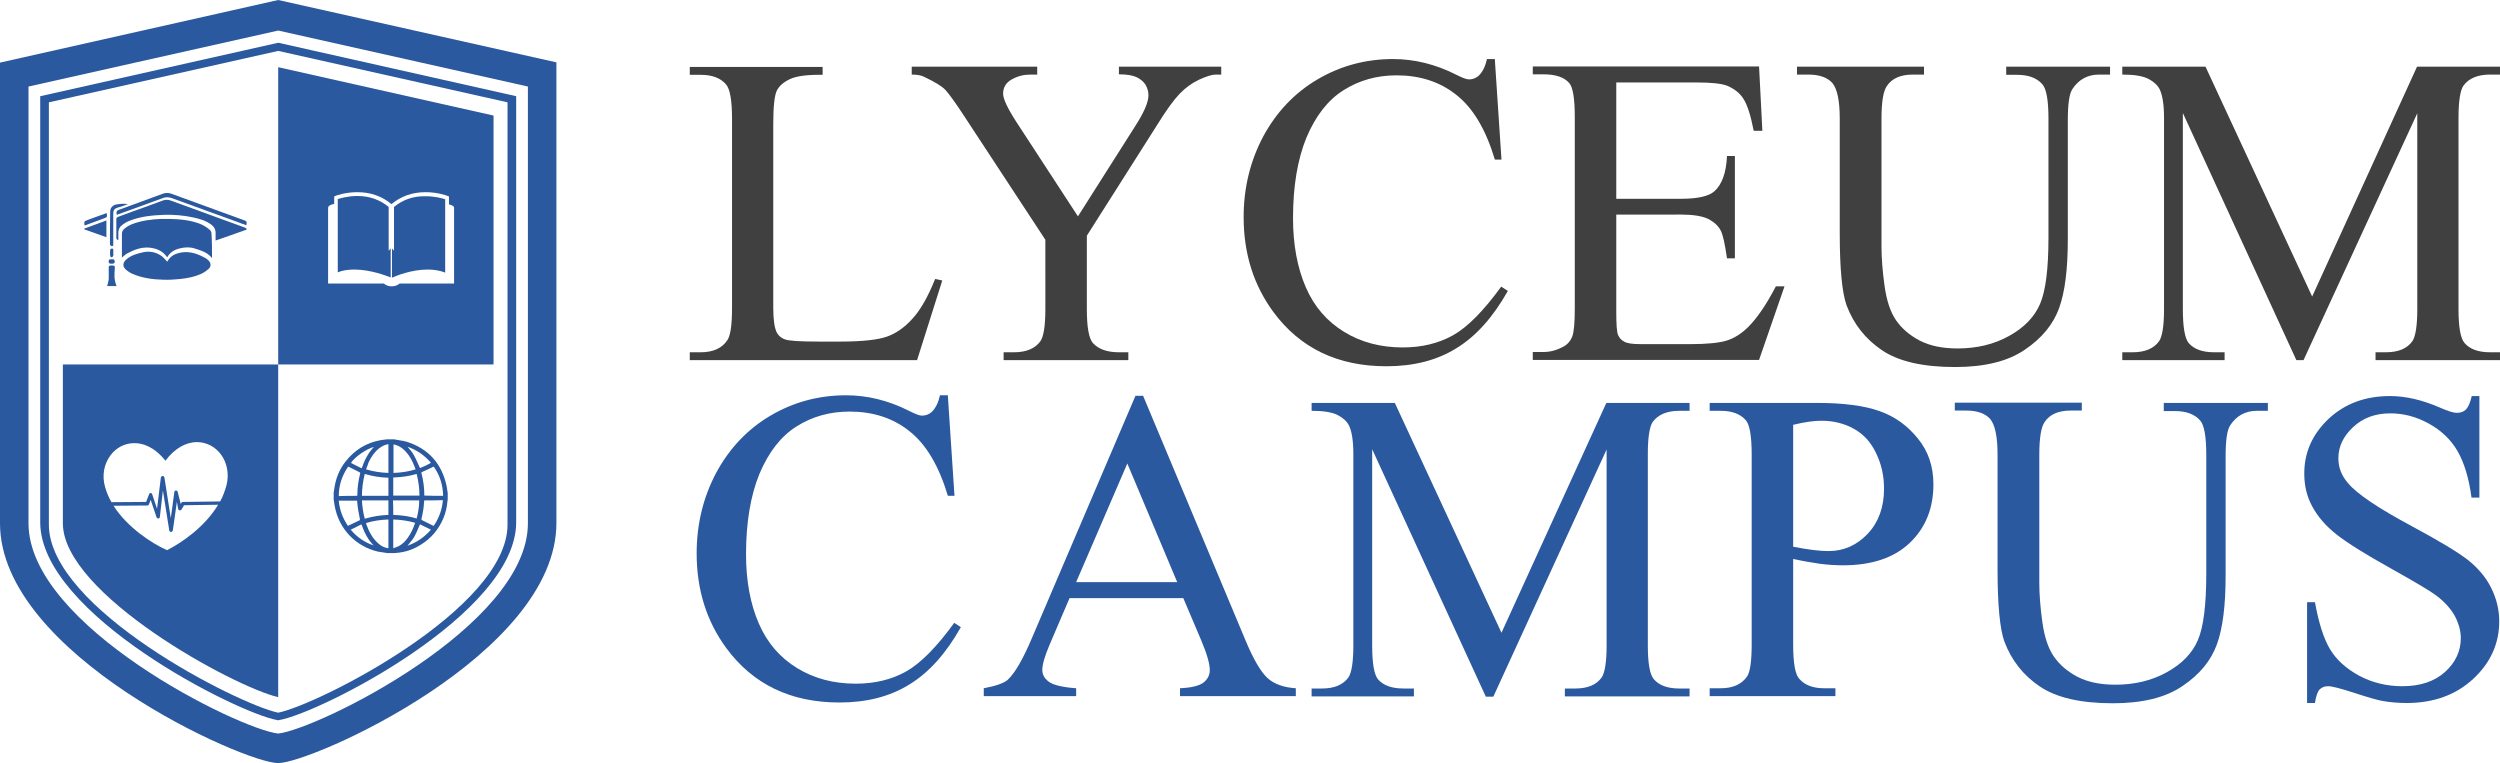
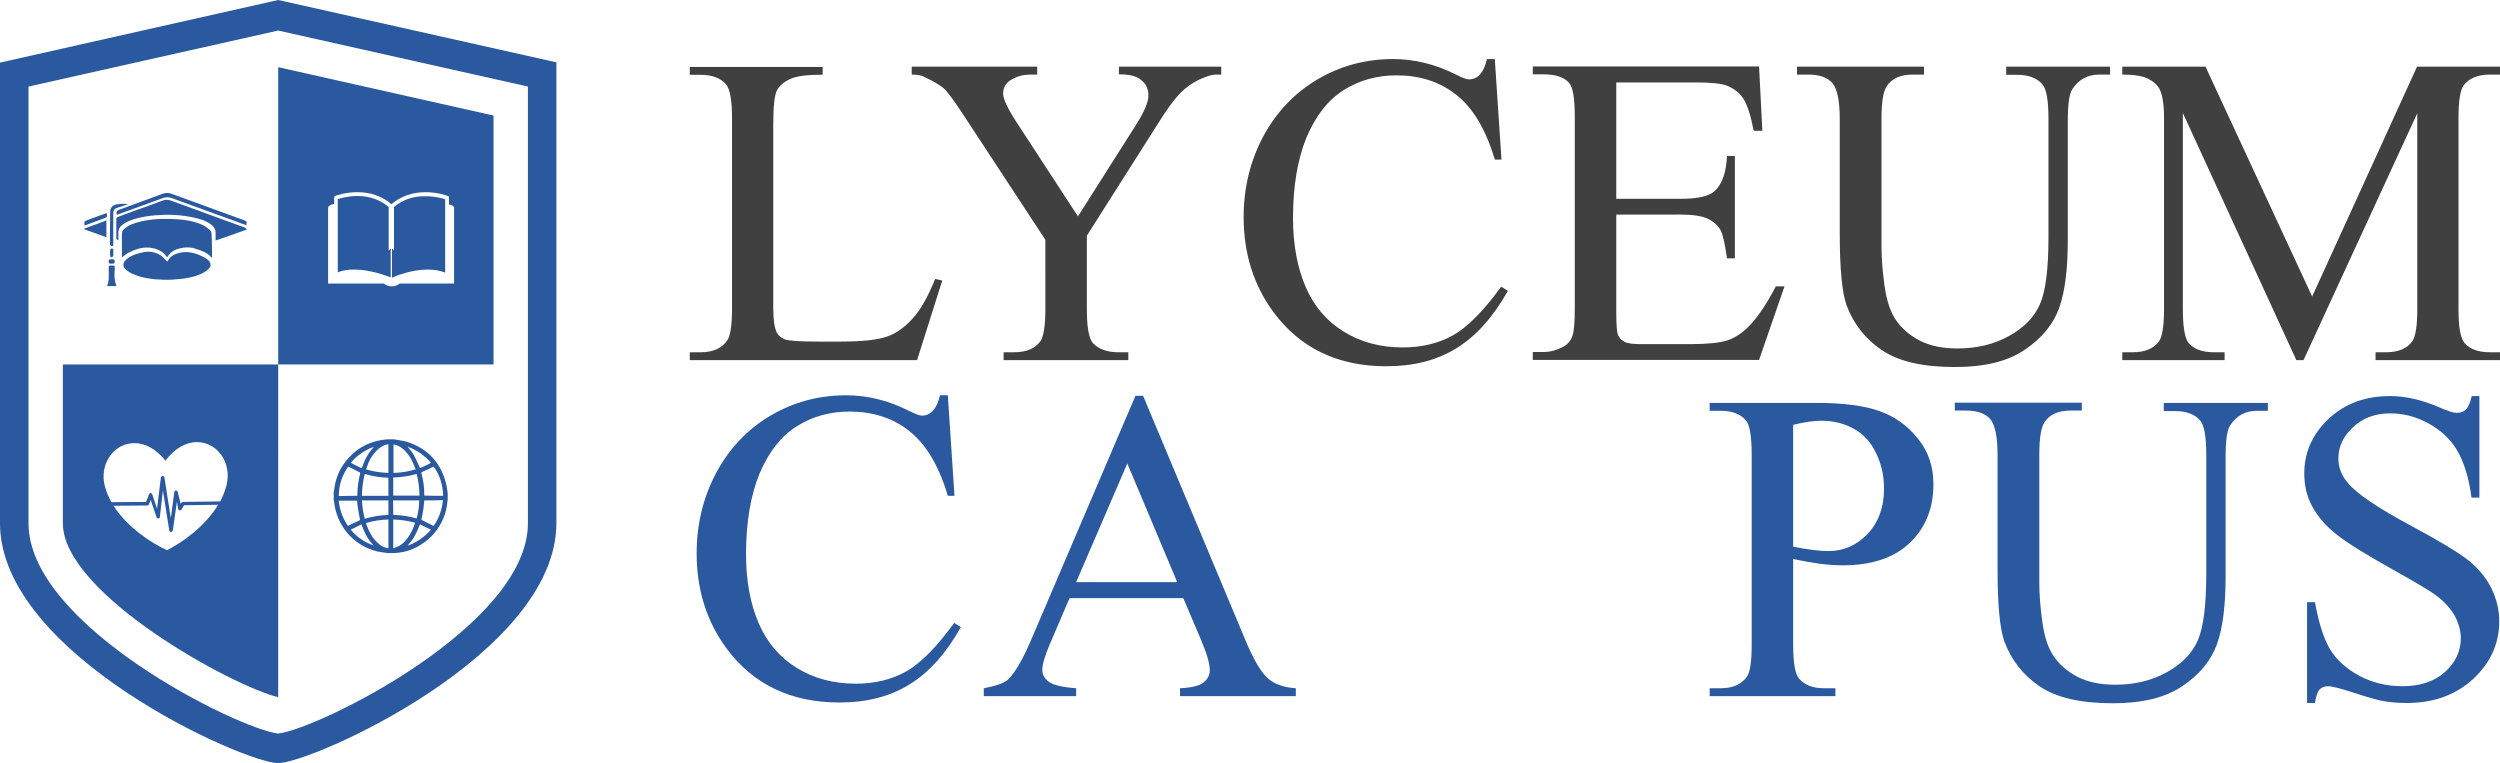
<svg xmlns="http://www.w3.org/2000/svg" version="1.1" id="Layer_1" x="0px" y="0px" viewBox="0 0 982.2 299.9" style="enable-background:new 0 0 982.2 299.9;" xml:space="preserve">
  <style type="text/css">
	.st0{fill:#404041;}
	.st1{fill:#2B599F;}
	.st2{fill-rule:evenodd;clip-rule:evenodd;fill:#2B599F;}
</style>
  <g>
    <g>
      <g>
        <path class="st0" d="M367.4,109.6l2.8,0.6l-9.9,31.3H271v-3.1h4.3c4.9,0,8.4-1.6,10.5-4.8c1.2-1.8,1.8-6,1.8-12.6V46.6     c0-7.2-0.8-11.7-2.4-13.5c-2.2-2.5-5.5-3.7-9.9-3.7H271v-3.1h52.2v3.1c-6.1-0.1-10.4,0.5-12.9,1.7c-2.5,1.2-4.2,2.7-5.1,4.5     c-0.9,1.8-1.4,6.2-1.4,13V121c0,4.7,0.5,7.9,1.4,9.7c0.7,1.2,1.7,2.1,3.1,2.6c1.4,0.6,5.8,0.9,13.3,0.9h8.4     c8.8,0,15.1-0.7,18.6-2c3.6-1.3,6.8-3.6,9.8-6.9C361.5,122,364.5,116.8,367.4,109.6z" />
        <path class="st0" d="M439.6,26.2h40.2v3.1h-2.2c-1.5,0-3.6,0.7-6.5,2c-2.8,1.3-5.4,3.2-7.7,5.6c-2.3,2.4-5.2,6.4-8.6,11.9     L427,92.6v28.9c0,7.1,0.8,11.5,2.4,13.3c2.2,2.4,5.6,3.6,10.2,3.6h3.7v3.1h-49v-3.1h4.1c4.9,0,8.3-1.5,10.4-4.4     c1.2-1.8,1.9-6,1.9-12.4V94.2L379,45.9c-3.7-5.7-6.3-9.2-7.6-10.6c-1.3-1.4-4.1-3.1-8.3-5.1c-1.1-0.6-2.8-0.9-4.9-0.9v-3.1h49.3     v3.1h-2.6c-2.7,0-5.1,0.6-7.4,1.9c-2.2,1.2-3.4,3.1-3.4,5.6c0,2,1.7,5.7,5.2,11.1L423.5,85l22.6-35.6c3.4-5.3,5.1-9.3,5.1-11.9     c0-1.6-0.4-3-1.2-4.3c-0.8-1.2-2-2.2-3.5-2.9c-1.5-0.7-3.8-1.1-6.9-1.1V26.2z" />
        <path class="st0" d="M587.3,23.5l2.6,39.2h-2.6c-3.5-11.7-8.5-20.2-15.1-25.4c-6.5-5.2-14.4-7.7-23.5-7.7     c-7.7,0-14.6,1.9-20.8,5.8c-6.2,3.9-11,10.1-14.6,18.6c-3.5,8.5-5.3,19.1-5.3,31.7c0,10.4,1.7,19.5,5,27.1     c3.3,7.7,8.4,13.5,15.1,17.6c6.7,4.1,14.4,6.1,23,6.1c7.5,0,14.1-1.6,19.8-4.8c5.7-3.2,12-9.6,18.9-19.1l2.6,1.7     c-5.8,10.3-12.5,17.8-20.2,22.5c-7.7,4.8-16.9,7.1-27.5,7.1c-19.1,0-33.9-7.1-44.4-21.3c-7.8-10.6-11.7-23-11.7-37.3     c0-11.5,2.6-22.1,7.7-31.7c5.2-9.6,12.3-17.1,21.3-22.4c9-5.3,18.9-8,29.7-8c8.3,0,16.6,2,24.7,6.1c2.4,1.2,4.1,1.9,5.1,1.9     c1.5,0,2.9-0.5,4-1.6c1.5-1.5,2.5-3.7,3.1-6.4H587.3z" />
        <path class="st0" d="M635,32.5v45.6h25.4c6.6,0,11-1,13.2-3c2.9-2.6,4.6-7.2,4.9-13.8h3.1v40.2h-3.1c-0.8-5.6-1.6-9.2-2.4-10.8     c-1-2-2.7-3.5-5-4.7c-2.3-1.1-5.9-1.7-10.7-1.7H635v38c0,5.1,0.2,8.2,0.7,9.3c0.5,1.1,1.2,2,2.4,2.6c1.1,0.7,3.3,1,6.5,1h19.6     c6.5,0,11.3-0.5,14.2-1.4c2.9-0.9,5.8-2.7,8.5-5.4c3.5-3.5,7.1-8.8,10.8-15.9h3.4l-10,28.9h-88.9v-3.1h4.1c2.7,0,5.3-0.7,7.7-2     c1.8-0.9,3-2.3,3.7-4.1c0.7-1.8,1-5.5,1-11.1v-75c0-7.3-0.7-11.8-2.2-13.5c-2-2.3-5.4-3.4-10.2-3.4h-4.1v-3.1h88.9l1.3,25.3H689     c-1.2-6.1-2.5-10.2-4-12.5c-1.4-2.3-3.6-4-6.4-5.2c-2.3-0.9-6.3-1.3-12-1.3H635z" />
        <path class="st0" d="M788.2,29.3v-3.1H829v3.1h-4.3c-4.5,0-8,1.9-10.5,5.7c-1.2,1.8-1.8,5.8-1.8,12.3v46.8     c0,11.6-1.1,20.5-3.4,26.9c-2.3,6.4-6.8,11.9-13.5,16.4c-6.7,4.6-15.9,6.8-27.4,6.8c-12.6,0-22.2-2.2-28.7-6.6     c-6.5-4.4-11.1-10.2-13.9-17.6c-1.8-5-2.7-14.5-2.7-28.4V46.6c0-7.1-1-11.7-2.9-14c-2-2.2-5.1-3.3-9.5-3.3H706v-3.1h49.9v3.1     h-4.4c-4.8,0-8.2,1.5-10.2,4.5c-1.4,2-2.1,6.3-2.1,12.8v50.3c0,4.5,0.4,9.6,1.2,15.4c0.8,5.8,2.3,10.3,4.5,13.5     c2.2,3.2,5.3,5.9,9.3,8c4.1,2.1,9,3.1,14.9,3.1c7.5,0,14.3-1.6,20.2-4.9c6-3.3,10-7.5,12.2-12.6c2.2-5.1,3.3-13.8,3.3-26.1V46.6     c0-7.2-0.8-11.7-2.4-13.5c-2.2-2.5-5.5-3.7-9.9-3.7H788.2z" />
        <path class="st0" d="M902.2,141.5l-44.6-97.1v77.1c0,7.1,0.8,11.5,2.3,13.3c2.1,2.4,5.4,3.6,10,3.6h4.1v3.1h-40.2v-3.1h4.1     c4.9,0,8.3-1.5,10.4-4.4c1.2-1.8,1.9-6,1.9-12.4V46.2c0-5.1-0.6-8.8-1.7-11.1c-0.8-1.6-2.3-3-4.4-4.1c-2.1-1.1-5.5-1.7-10.3-1.7     v-3.1h32.7l41.9,90.3l41.2-90.3h32.7v3.1h-4c-4.9,0-8.4,1.5-10.5,4.4c-1.2,1.8-1.9,6-1.9,12.4v75.4c0,7.1,0.8,11.5,2.4,13.3     c2.1,2.4,5.4,3.6,10,3.6h4v3.1h-49v-3.1h4.1c4.9,0,8.4-1.5,10.4-4.4c1.2-1.8,1.9-6,1.9-12.4V44.5L905,141.5H902.2z" />
      </g>
      <g>
        <path class="st1" d="M372.4,155.6l2.6,39.2h-2.6c-3.5-11.7-8.5-20.2-15.1-25.4c-6.5-5.2-14.4-7.7-23.5-7.7     c-7.7,0-14.6,1.9-20.8,5.8c-6.2,3.9-11,10.1-14.6,18.6c-3.5,8.5-5.3,19.1-5.3,31.7c0,10.4,1.7,19.5,5,27.1     c3.3,7.7,8.4,13.5,15.1,17.6c6.7,4.1,14.4,6.1,23,6.1c7.5,0,14.1-1.6,19.8-4.8c5.7-3.2,12-9.6,18.9-19.1l2.6,1.7     c-5.8,10.3-12.5,17.8-20.2,22.5c-7.7,4.8-16.9,7.1-27.5,7.1c-19.1,0-33.9-7.1-44.4-21.3c-7.8-10.6-11.7-23-11.7-37.3     c0-11.5,2.6-22.1,7.7-31.7c5.2-9.6,12.3-17.1,21.3-22.4c9-5.3,18.9-8,29.7-8c8.3,0,16.6,2,24.7,6.1c2.4,1.2,4.1,1.9,5.1,1.9     c1.5,0,2.9-0.5,4-1.6c1.5-1.5,2.5-3.7,3.1-6.4H372.4z" />
        <path class="st1" d="M464.9,235h-44.7l-7.8,18.2c-1.9,4.5-2.9,7.8-2.9,10c0,1.8,0.8,3.3,2.5,4.6c1.7,1.3,5.3,2.2,10.8,2.6v3.1     h-36.3v-3.1c4.8-0.9,7.9-2,9.4-3.3c2.9-2.7,6.1-8.3,9.6-16.6l40.6-95h3l40.2,96c3.2,7.7,6.2,12.7,8.8,15c2.6,2.3,6.3,3.6,11,3.9     v3.1h-45.5v-3.1c4.6-0.2,7.7-1,9.3-2.3c1.6-1.3,2.4-2.9,2.4-4.8c0-2.5-1.1-6.4-3.4-11.8L464.9,235z M462.5,228.7l-19.6-46.6     l-20.1,46.6H462.5z" />
-         <path class="st1" d="M583.7,273.6l-44.6-97.1v77.1c0,7.1,0.8,11.5,2.3,13.3c2.1,2.4,5.4,3.6,10,3.6h4.1v3.1h-40.2v-3.1h4.1     c4.9,0,8.3-1.5,10.4-4.4c1.2-1.8,1.9-6,1.9-12.4v-75.4c0-5.1-0.6-8.8-1.7-11.1c-0.8-1.6-2.3-3-4.4-4.1c-2.1-1.1-5.5-1.7-10.3-1.7     v-3.1H548l41.9,90.3l41.2-90.3h32.7v3.1h-4c-4.9,0-8.4,1.5-10.5,4.4c-1.2,1.8-1.9,6-1.9,12.4v75.4c0,7.1,0.8,11.5,2.4,13.3     c2.1,2.4,5.4,3.6,10,3.6h4v3.1h-49v-3.1h4.1c4.9,0,8.4-1.5,10.4-4.4c1.2-1.8,1.9-6,1.9-12.4v-77.1l-44.5,97.1H583.7z" />
        <path class="st1" d="M704.5,219.6v33.6c0,7.3,0.8,11.8,2.4,13.5c2.2,2.5,5.4,3.7,9.8,3.7h4.4v3.1h-49.4v-3.1h4.3     c4.9,0,8.4-1.6,10.5-4.8c1.1-1.8,1.7-5.9,1.7-12.5v-74.5c0-7.3-0.8-11.8-2.3-13.5c-2.2-2.5-5.5-3.7-9.9-3.7h-4.3v-3.1h42.3     c10.3,0,18.5,1.1,24.4,3.2c6,2.1,11,5.7,15.1,10.8c4.1,5,6.1,11,6.1,18c0,9.4-3.1,17.1-9.3,23c-6.2,5.9-15,8.8-26.3,8.8     c-2.8,0-5.8-0.2-9-0.6C711.6,221,708.1,220.4,704.5,219.6z M704.5,214.8c3,0.6,5.7,1,8,1.3c2.3,0.3,4.3,0.4,6,0.4     c5.9,0,11-2.3,15.3-6.8c4.3-4.6,6.4-10.5,6.4-17.7c0-5-1-9.6-3.1-13.9c-2-4.3-4.9-7.5-8.7-9.6c-3.7-2.1-8-3.2-12.8-3.2     c-2.9,0-6.6,0.5-11.1,1.6V214.8z" />
        <path class="st1" d="M850.1,161.4v-3.1H891v3.1h-4.3c-4.5,0-8,1.9-10.5,5.7c-1.2,1.8-1.8,5.8-1.8,12.3v46.8     c0,11.6-1.1,20.5-3.4,26.9c-2.3,6.4-6.8,11.9-13.5,16.4c-6.7,4.6-15.9,6.8-27.4,6.8c-12.6,0-22.2-2.2-28.7-6.6     c-6.5-4.4-11.1-10.2-13.9-17.6c-1.8-5-2.7-14.5-2.7-28.4v-45.1c0-7.1-1-11.7-2.9-14c-2-2.2-5.1-3.3-9.5-3.3H768v-3.1h49.9v3.1     h-4.4c-4.8,0-8.2,1.5-10.2,4.5c-1.4,2-2.1,6.3-2.1,12.8V229c0,4.5,0.4,9.6,1.2,15.4c0.8,5.8,2.3,10.3,4.5,13.5     c2.2,3.2,5.3,5.9,9.3,8c4.1,2.1,9,3.1,14.9,3.1c7.5,0,14.3-1.6,20.2-4.9c6-3.3,10-7.5,12.2-12.6c2.2-5.1,3.3-13.8,3.3-26.1v-46.7     c0-7.2-0.8-11.7-2.4-13.5c-2.2-2.5-5.5-3.7-9.9-3.7H850.1z" />
        <path class="st1" d="M974.1,155.6v39.9H971c-1-7.7-2.9-13.8-5.5-18.3c-2.6-4.5-6.4-8.1-11.3-10.8c-4.9-2.7-9.9-4-15.1-4     c-5.9,0-10.8,1.8-14.6,5.4c-3.9,3.6-5.8,7.7-5.8,12.3c0,3.5,1.2,6.7,3.7,9.6c3.5,4.3,11.9,9.9,25.1,17     c10.8,5.8,18.1,10.2,22.1,13.3c3.9,3.1,7,6.7,9.1,10.9c2.1,4.2,3.2,8.6,3.2,13.2c0,8.7-3.4,16.3-10.2,22.6     c-6.8,6.3-15.5,9.5-26.2,9.5c-3.3,0-6.5-0.3-9.4-0.8c-1.8-0.3-5.4-1.3-10.9-3.1c-5.5-1.8-9-2.7-10.5-2.7c-1.4,0-2.5,0.4-3.4,1.3     c-0.8,0.9-1.4,2.6-1.8,5.3h-3.1v-39.6h3.1c1.5,8.3,3.5,14.5,6,18.6c2.5,4.1,6.3,7.5,11.4,10.3c5.1,2.7,10.8,4.1,16.9,4.1     c7.1,0,12.7-1.9,16.8-5.6c4.1-3.7,6.2-8.2,6.2-13.3c0-2.8-0.8-5.7-2.3-8.6c-1.6-2.9-4-5.6-7.3-8.1c-2.2-1.7-8.3-5.3-18.1-10.8     c-9.9-5.5-16.9-9.9-21.1-13.2c-4.2-3.3-7.3-6.9-9.5-10.9c-2.2-4-3.2-8.3-3.2-13.1c0-8.3,3.2-15.4,9.5-21.4c6.4-6,14.4-9,24.2-9     c6.1,0,12.6,1.5,19.5,4.5c3.2,1.4,5.4,2.1,6.7,2.1c1.5,0,2.7-0.4,3.6-1.3c0.9-0.9,1.7-2.7,2.3-5.3H974.1z" />
      </g>
    </g>
    <path class="st1" d="M218.6,24.5c0,0,0,137.7,0,181c0,51.6-96.2,94.3-109.3,94.3C96.2,299.9,0,257.1,0,205.6c0-43.4,0-181,0-181   L109.3,0L218.6,24.5z M207.4,205.6V34l-98.1-22L11.2,34v171.6c0,40.3,82.7,80.9,98.1,82.6C124.7,286.5,207.4,245.9,207.4,205.6z" />
    <g>
-       <path class="st1" d="M109.3,283l-0.4-0.1c-15.5-2.7-93.1-41.6-93.1-77.7V37.8l93.5-21l0.5,0.1l93,20.9v167.4    c0,36.1-77.6,75.1-93.1,77.7L109.3,283z M19.2,40.2v165.9c0,33.1,74.6,70.7,90.1,73.9c15.5-3.1,90.1-40.7,90.1-73.9V40.2L109.3,20    L19.2,40.2z" />
-     </g>
+       </g>
    <g>
      <path class="st1" d="M152.7,81.3c-3.4-2.8-7.5-4.3-12.3-4.3c-3.7,0-6.6,0.9-7.7,1.2v28.8c1.9-0.8,4.1-1.1,6.5-1.1    c6.3,0,12.5,2.4,14.3,3.1V97.6l-0.8,0.9V81.3z" />
      <path class="st1" d="M154.8,81.3v17.2l-0.8-0.9v11.5c1.8-0.8,7.7-3.2,14-3.2c2.6,0,4.9,0.4,6.9,1.2V78.3c-1.1-0.4-4.1-1.2-7.7-1.2    C162.3,77,158.2,78.5,154.8,81.3z" />
      <path class="st1" d="M109.3,26.4v116.8h84.6V45.4L109.3,26.4z M178.3,111.4h-21.3c-0.8,0.7-1.9,1.1-3.1,1.1    c-1.2,0-2.3-0.4-3.1-1.1h-21.9V81.7c0-0.8,0.9-1.3,2.4-1.6v-2.9l0.4-0.2c0.2-0.1,3.8-1.5,8.7-1.5c5.2,0,9.7,1.6,13.4,4.7    c3.7-3.1,8.2-4.7,13.4-4.7c4.9,0,8.5,1.4,8.7,1.5l0.5,0.2v3.1c1.2,0.3,2,0.7,2,1.3V111.4z" />
    </g>
    <path class="st1" d="M24.7,143.2v62.4c0,27.7,67,64.2,84.6,68.3V143.2H24.7z M65.7,216.1l-0.1,0.1l-0.1-0.1   c-5.8-2.6-15.4-8.8-20.9-17.4l13.3-0.1c0.3,0,0.5-0.2,0.6-0.4l0.7-1.8l0,0l2.3,6.8c0.1,0.3,0.4,0.5,0.7,0.5c0.3,0,0.6-0.3,0.6-0.6   l1.2-10.4l2.5,15.7c0.1,0.3,0.3,0.6,0.7,0.6c0,0,0,0,0,0c0.3,0,0.6-0.3,0.7-0.6l1.6-11.3L70,200c0.1,0.3,0.3,0.5,0.6,0.5   c0.3,0,0.5-0.1,0.7-0.3l1-1.7l13.4-0.2C80.5,207,71.3,213.3,65.7,216.1z M89,190.6c-0.6,2.2-1.4,4.4-2.5,6.4l-14.6,0.2   c-0.2,0-0.5,0.1-0.6,0.3L71,198l-1.2-4.8c-0.1-0.3-0.4-0.5-0.7-0.5c-0.3,0-0.6,0.3-0.6,0.6l-1.4,10.3l-2.5-16   c-0.1-0.3-0.3-0.6-0.7-0.6c-0.3,0-0.6,0.3-0.7,0.6l-1.5,12.3l-1.9-5.7c-0.1-0.3-0.3-0.5-0.6-0.5c0,0,0,0,0,0   c-0.3,0-0.5,0.2-0.6,0.4l-1.2,3.1l-13.6,0.1c-1.1-1.9-1.9-3.8-2.5-5.9c-1.3-4.5-0.5-9,2.1-12.5c2.3-3.1,5.7-4.8,9.4-4.8   c3.1,0,7.6,1.2,12.2,6.9c3.5-4.7,7.9-7.3,12.4-7.3c3.6,0,7,1.7,9.3,4.7C89.2,181.7,90.1,186.2,89,190.6z" />
    <path class="st2" d="M155,217.3c-1,0-2,0-3,0c-0.1,0-0.2-0.1-0.4-0.1c-1.1-0.2-2.2-0.3-3.2-0.5c-8.8-2.1-15.3-9-16.9-17.9   c-0.2-0.8-0.2-1.7-0.4-2.5c0-0.9,0-1.9,0-2.8c0.1-0.4,0.1-0.8,0.2-1.2c0.5-4,1.9-7.7,4.4-10.9c3.6-4.6,8.2-7.5,14-8.5   c0.8-0.1,1.5-0.2,2.3-0.3c1,0,2,0,3,0c0.1,0,0.2,0.1,0.3,0.1c1.4,0.3,2.9,0.4,4.3,0.8c8.7,2.7,14,8.6,15.9,17.6   c0.2,0.9,0.2,1.7,0.4,2.6c0,0.9,0,1.7,0,2.6c0,0.2-0.1,0.4-0.1,0.6c-0.2,2.3-0.7,4.6-1.6,6.7c-1.8,4.3-4.7,7.8-8.7,10.3   c-2.6,1.7-5.5,2.8-8.6,3.2C156.3,217.2,155.7,217.2,155,217.3z M152.6,194.8c0-2.4,0-4.7,0-7.1c-3.2-0.1-6.3-0.6-9.3-1.5   c-0.7,2.9-1.1,5.7-1.1,8.6C145.7,194.8,149.1,194.8,152.6,194.8z M154.5,194.7c3.5,0,6.9,0,10.3,0c0-2.9-0.4-5.7-1.1-8.5   c-3,0.9-6.1,1.3-9.2,1.4C154.5,190,154.5,192.4,154.5,194.7z M174.1,194.8c-0.1-4.3-1.3-8.1-3.7-11.5c-1.5,0.7-3,1.5-4.5,2.1   c-0.3,0.1-0.4,0.3-0.3,0.6c0.7,2.7,1.1,5.5,1.1,8.3c0,0.1,0,0.2,0,0.4C169.2,194.8,171.6,194.8,174.1,194.8z M140.3,194.8   c0-0.1,0.1-0.1,0.1-0.1c0-0.1,0-0.2,0-0.3c0-2.8,0.4-5.6,1.1-8.4c0.1-0.3-0.1-0.4-0.3-0.5c-1.4-0.7-2.8-1.4-4.2-2.1   c-0.1,0-0.1-0.1-0.2-0.1c-2.4,3.5-3.7,7.3-3.7,11.6C135.5,194.8,137.9,194.8,140.3,194.8z M143.8,205.5c0.1,0.2,0.1,0.5,0.2,0.7   c1,2.7,2.3,5.2,4.5,7.2c1.2,1.1,2.5,1.8,4.1,2c0-3.8,0-7.5,0-11.3C149.6,204.2,146.7,204.6,143.8,205.5z M143.8,184.4   c3,0.9,5.9,1.3,8.8,1.4c0-3.8,0-7.5,0-11.3c-1.4,0.2-2.5,0.8-3.6,1.6c-1.9,1.5-3.2,3.4-4.2,5.6   C144.5,182.6,144.2,183.5,143.8,184.4z M163.3,184.4c-0.4-0.9-0.7-1.8-1.1-2.7c-1-2.1-2.2-4-4.1-5.5c-1-0.8-2.2-1.4-3.5-1.6   c0,3.8,0,7.5,0,11.2C157.5,185.7,160.4,185.3,163.3,184.4z M154.5,204.1c0,3.8,0,7.5,0,11.3c0.8-0.3,1.5-0.5,2.1-0.8   c1.5-0.8,2.6-1.9,3.6-3.3c1.3-1.8,2.2-3.8,2.9-5.9C160.4,204.6,157.5,204.2,154.5,204.1z M143.3,203.8c3.1-0.9,6.1-1.4,9.3-1.5   c0-1.9,0-3.8,0-5.7c-3.5,0-6.9,0-10.4,0C142.3,199,142.7,201.4,143.3,203.8z M154.5,202.3c3.2,0.1,6.2,0.5,9.2,1.4   c0.6-2.3,1-4.7,1-7.1c-3.4,0-6.9,0-10.3,0C154.5,198.5,154.5,200.4,154.5,202.3z M166.7,196.6c0,0.2-0.1,0.5-0.1,0.7   c-0.1,2.2-0.5,4.4-1,6.5c-0.1,0.3,0,0.5,0.3,0.6c1.4,0.7,2.8,1.4,4.2,2.1c0.1,0,0.2,0.1,0.3,0.1c2.1-3.1,3.3-6.4,3.6-10.1   C171.5,196.6,169.1,196.6,166.7,196.6z M136.7,206.6c1.6-0.8,3.1-1.5,4.6-2.2c0.1,0,0.1-0.3,0.1-0.4c-0.2-1.3-0.5-2.6-0.7-3.8   c-0.2-1.2-0.3-2.3-0.4-3.5c-2.4,0-4.8,0-7.2,0C133.4,200.3,134.7,203.7,136.7,206.6z M160.1,175.5c1.9,2.4,2,1.7,4.9,8.4   c1.5-0.6,2.9-1.2,4.3-2.1C166.8,178.9,163.8,176.8,160.1,175.5z M169.3,208.1c-1.5-0.7-2.9-1.4-4.3-2.1c-2.2,5.2-2.1,5-4.9,8.4   C163.7,213.1,166.7,211.1,169.3,208.1z M146.9,175.6c-2.7,0.6-7.8,4.1-9,6.3c1.4,0.7,2.8,1.4,4.2,2.1   C143.2,180.8,144.6,178,146.9,175.6z M137.8,208.1c2.5,3,5.5,5,9,6.2c-2.3-2.3-3.7-5.2-4.8-8.3   C140.6,206.7,139.3,207.4,137.8,208.1z" />
    <g>
      <path class="st2" d="M83.3,101.4c-1.8-2.3-4.4-3-6.9-3.8c-1.9-0.6-3.8-0.5-5.8,0c-2.1,0.5-3.8,1.5-4.9,3.5    c-0.3-0.4-0.6-0.8-0.9-1.1c-1.6-1.7-3.6-2.4-5.9-2.7c-3.2-0.3-6,0.7-8.8,2.2c-0.8,0.4-1.5,1.1-2.2,1.7c0-3.1,0-6.3,0-9.5    c0-0.9,0.6-1.6,1.3-2.1c1.6-1.3,3.5-1.9,5.4-2.4c3.8-1,7.8-1.3,11.7-1.2c4.2,0.1,8.4,0.4,12.4,2c1.3,0.5,2.5,1.3,3.6,2.2    c0.5,0.3,0.8,1.1,0.8,1.7C83.3,95,83.3,98.2,83.3,101.4z" />
      <path class="st2" d="M65.7,102.8c0.3-0.4,0.6-1,1.1-1.5c1.2-1.3,2.8-1.8,4.4-2.1c3.5-0.6,6.7,0.6,9.7,2.3c0.4,0.2,0.7,0.6,1.1,0.9    c0.9,1,1,2.3,0,3.2c-0.9,0.8-2,1.6-3.2,2.1c-2.5,1.1-5.2,1.6-7.9,1.9c-2.2,0.2-4.4,0.4-6.6,0.3c-4.2-0.1-8.3-0.6-12.2-2.3    c-0.8-0.3-1.5-0.8-2.2-1.3c-1.9-1.4-1.9-3.1,0-4.6c1.9-1.5,4.1-2.1,6.4-2.6c2.3-0.5,4.6-0.1,6.6,1.1    C64,100.8,64.8,101.9,65.7,102.8z" />
      <path class="st2" d="M96.9,90.2c-4,1.4-8,2.9-12.2,4.3c0-1,0-1.9,0-2.7c0.1-1.6-0.6-2.8-1.9-3.7c-2.1-1.5-4.6-2.2-7-2.7    c-3.7-0.8-7.5-1.1-11.4-1c-4.6,0.2-9.1,0.6-13.4,2.3c-1.1,0.4-2.1,1-3,1.7c-1,0.7-1.5,1.7-1.5,3c0,0.9,0,1.9,0,2.8    c-0.1,0-0.2,0.1-0.3,0.1c-0.2-0.2-0.5-0.5-0.5-0.7c0-2.6,0-5.1,0-7.7c0-0.2,0.4-0.6,0.7-0.7c3.9-1.5,7.9-2.9,11.8-4.3    c1.9-0.7,3.8-1.4,5.7-2.1c1.1-0.4,2.1-0.4,3.2,0c9.6,3.5,19.2,7,28.8,10.5c0.3,0.1,0.5,0.2,0.8,0.4C96.9,89.9,96.9,90,96.9,90.2z" />
      <path class="st2" d="M45.9,84.4c-0.3-1.1-0.1-1.7,0.9-2c5.7-2.1,11.5-4.2,17.2-6.3c1.1-0.4,2.2-0.4,3.3,0    c9.5,3.5,19,6.9,28.5,10.4c1.2,0.4,1.2,0.5,1,2c-1.3-0.5-2.6-0.9-3.8-1.4c-8.5-3.1-17.1-6.2-25.6-9.3c-1.1-0.4-2.3-0.4-3.4,0    C58.2,80,52.4,82,46.7,84.1C46.4,84.2,46.2,84.3,45.9,84.4z" />
      <path class="st2" d="M33.1,89.8c2.9-1,5.7-2.1,8.7-3.2c0,2.2,0,4.4,0,6.6c-2.9-1-5.8-2.1-8.7-3.1C33.2,90,33.2,89.9,33.1,89.8z" />
      <path class="st2" d="M50.3,80.2c-1.4,0.5-2.6,1-3.9,1.3c-1.4,0.4-1.9,1-1.9,2.4c0,4,0,8,0,12c0,0.5,0,0.9-0.6,0.8    c-0.2,0-0.4-0.3-0.7-0.5c0,0,0-0.1,0-0.2c0-4.3,0-8.7,0.1-13c0-1.2,0.8-2.2,2.1-2.6C46.9,80.1,48.5,79.9,50.3,80.2z" />
      <path class="st2" d="M45.8,112.4c-1.3,0-2.5,0-3.7,0c0.2-0.9,0.5-1.7,0.6-2.5c0.1-1.4,0-2.9,0-4.3c0-1.2,0.1-1.3,1.2-1.3    c1.1,0,1.3,0.1,1.2,1.3C44.9,107.8,44.8,110,45.8,112.4z" />
      <path class="st2" d="M33.2,88.6C33,87,33,87,34.5,86.4c2.4-0.9,4.9-1.8,7.4-2.7c0.3,1.5,0.2,1.7-1.1,2.1    C38.2,86.8,35.7,87.7,33.2,88.6z" />
      <path class="st2" d="M44.5,99.3c0,0.4,0.1,0.9,0,1.2c-0.1,0.2-0.4,0.6-0.6,0.6c-0.2,0-0.6-0.3-0.6-0.5c-0.1-0.8-0.1-1.7,0-2.5    c0-0.2,0.4-0.4,0.7-0.5c0.2,0,0.5,0.3,0.5,0.5C44.6,98.5,44.5,98.9,44.5,99.3z" />
      <path class="st2" d="M43.9,101.9c0.7-0.2,1.1,0.1,1.2,0.8c0,0.8-0.5,0.9-1.1,0.9c-0.6,0-1.3,0.1-1.3-0.8    C42.6,101.9,43.2,101.8,43.9,101.9z" />
    </g>
  </g>
</svg>